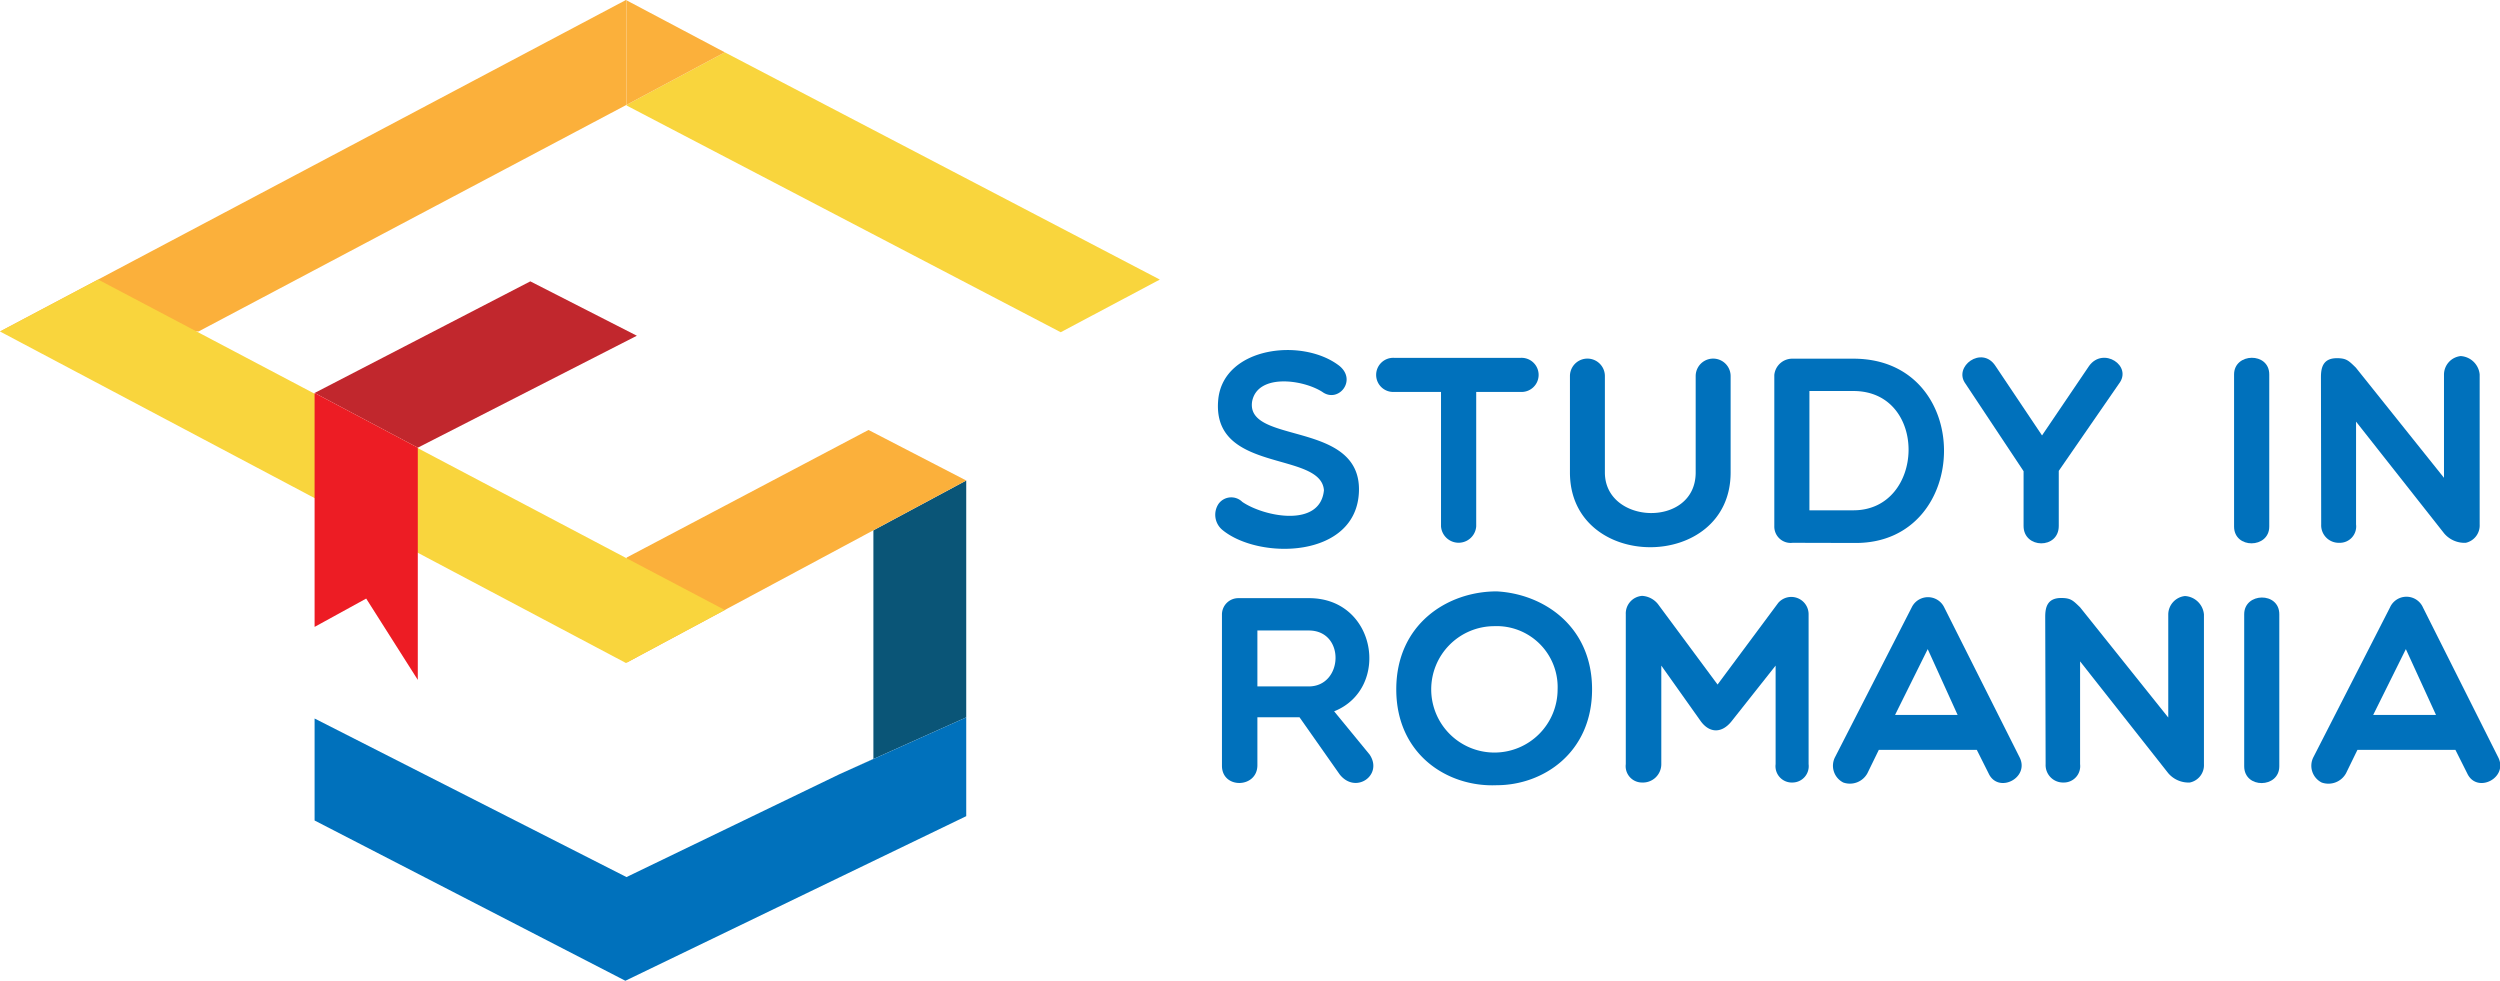
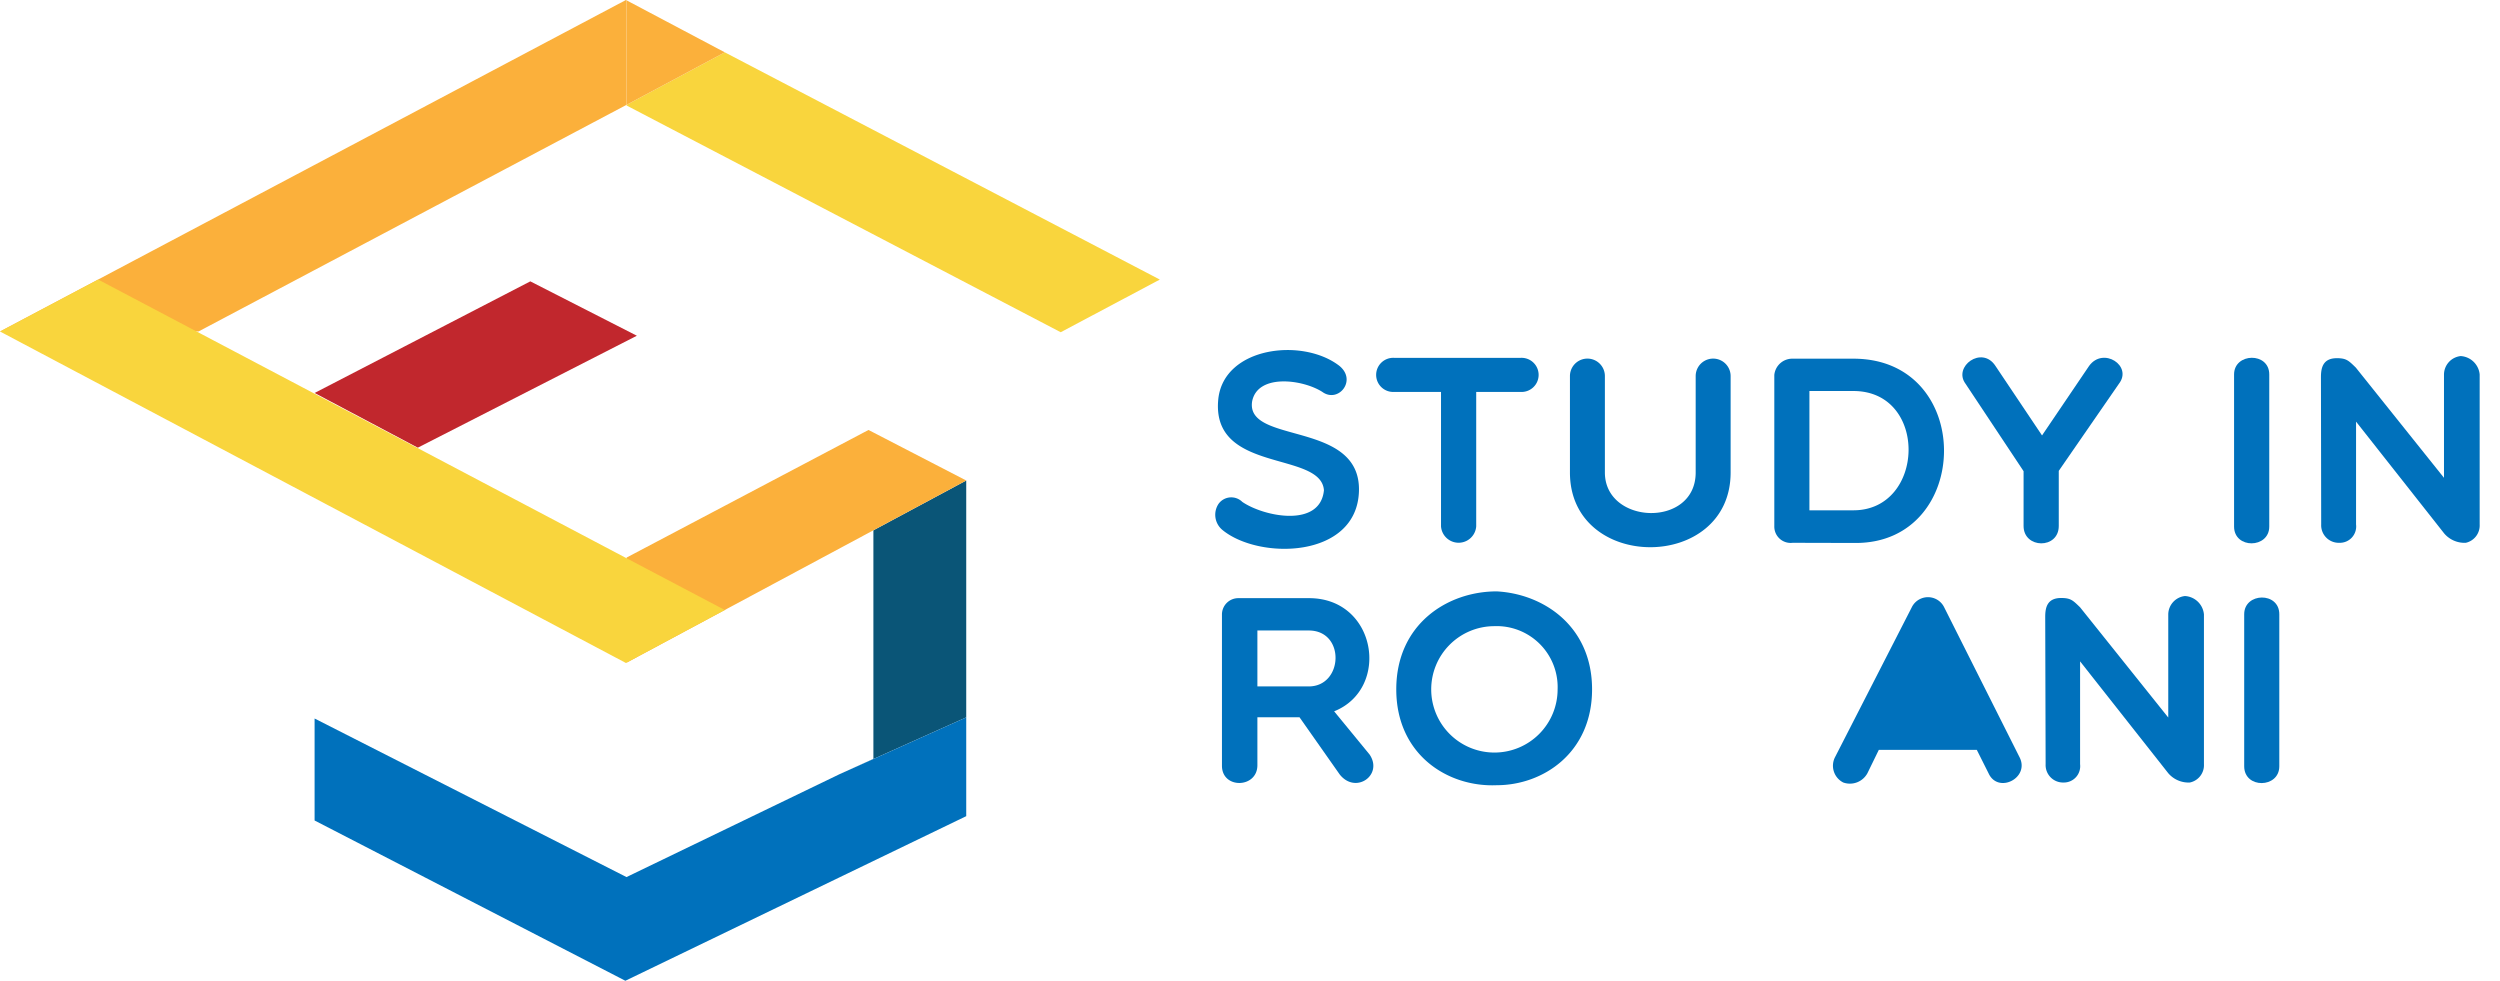
<svg xmlns="http://www.w3.org/2000/svg" viewBox="0 0 306.19 120.12">
  <defs>
    <style>.cls-1{fill:#0a5577;}.cls-2{fill:#0071bc;}.cls-3{fill:#c1272d;}.cls-4{fill:#f9d53d;}.cls-5{fill:#fbb03b;}.cls-6{fill:#ed1c24;}</style>
  </defs>
  <g id="Layer_2" data-name="Layer 2">
    <g id="Layer_1-2" data-name="Layer 1">
      <polygon class="cls-1" points="118.34 58.85 106.97 64.95 106.97 92.94 102.8 94.83 118.34 87.86 118.34 58.85" />
      <polygon class="cls-2" points="102.8 94.83 76.73 107.42 38.53 88 38.53 100.49 76.59 120.12 118.34 99.96 118.34 87.86 102.8 94.83" />
      <polygon class="cls-3" points="51.17 54.83 38.53 48.13 64.95 34.46 78 41.12 51.17 54.83" />
      <polygon class="cls-4" points="129.91 40.69 142.05 34.24 88.77 6.41 76.74 12.84 76.74 12.92 129.91 40.69" />
      <polygon class="cls-5" points="118.34 58.85 106.37 52.66 76.74 68.29 76.74 81.16 118.34 58.85" />
      <polygon class="cls-5" points="88.77 6.41 76.74 0.04 88.77 6.41 88.77 6.41" />
      <polygon class="cls-5" points="76.66 0 0 40.6 24.31 40.6 76.66 12.88 76.74 12.84 76.74 0.04 76.66 0" />
      <polygon class="cls-4" points="76.66 81.2 76.74 81.16 88.77 74.71 76.66 68.33 12.02 34.24 0 40.6 76.66 81.2" />
      <polygon class="cls-5" points="76.74 0.04 76.74 12.84 88.77 6.41 76.74 0.04" />
-       <polygon class="cls-6" points="38.53 48.13 38.53 76.78 44.85 73.31 51.17 83.27 51.17 54.83 38.53 48.13" />
      <path class="cls-2" d="M149.22,48.8c.75-6.33,10.31-7.47,14.81-4,2.22,1.79-.13,4.63-2.09,3.19-2.41-1.53-7.89-2.25-8.58,1.15-.88,5.35,13.31,2.28,13.08,11-.23,8.28-12.23,8.48-16.73,4.76a2.41,2.41,0,0,1-.46-3.2,1.92,1.92,0,0,1,2.9-.23c2.68,1.83,9.56,3.2,10-1.43C161.78,55.16,148.21,58.06,149.22,48.8Z" />
      <path class="cls-2" d="M176.49,48h-5.71a2.09,2.09,0,1,1,0-4.17h15.43a2.09,2.09,0,1,1,0,4.17H180.8V64.46a2.16,2.16,0,0,1-4.31,0Z" />
      <path class="cls-2" d="M207.68,46.06a2.14,2.14,0,1,1,4.28,0V57.87c0,12.2-19.68,12.2-19.68,0V46.06a2.14,2.14,0,1,1,4.28,0V57.87c0,6.42,11.12,6.82,11.12,0Z" />
      <path class="cls-2" d="M219.56,66.48a2,2,0,0,1-2.25-2V45.93a2.21,2.21,0,0,1,2.25-2H227c14.91,0,14.58,22.57.29,22.57Zm2.05-18.59V62.5H227c8.81,0,9.2-14.61,0-14.61Z" />
      <path class="cls-2" d="M240.73,47c-1.56-2.09,2-4.73,3.66-2.19l5.71,8.52,5.77-8.52c1.73-2.38,5.35,0,3.65,2.19l-7.37,10.67v6.75c0,2.87-4.31,2.8-4.31,0V57.71Z" />
      <path class="cls-2" d="M273.62,45.86c0-2.67,4.31-2.77,4.31,0V64.49c0,2.71-4.31,2.77-4.31,0Z" />
      <path class="cls-2" d="M284.26,46.19c0-1.17.26-2.32,1.95-2.32,1.18,0,1.44.3,2.32,1.15l10.8,13.5V45.86a2.29,2.29,0,0,1,2.05-2.25,2.49,2.49,0,0,1,2.32,2.25V64.23A2.18,2.18,0,0,1,302,66.48a3.27,3.27,0,0,1-2.64-1.14l-10.8-13.7V64.23a2,2,0,0,1-2.06,2.25,2.15,2.15,0,0,1-2.21-2.25Z" />
      <path class="cls-2" d="M154,93.72c0,2.84-4.34,2.94-4.34.07V75.26a2,2,0,0,1,2-2h8.67c8.29,0,10,11.09,3.07,13.86l4.34,5.29c1.7,2.51-1.7,4.92-3.66,2.44l-4.92-7H154Zm0-9.65h6.29c4.24,0,4.51-6.85,0-6.85H154Z" />
      <path class="cls-2" d="M183.31,96.17c-6,.26-12.3-3.75-12.3-11.74s6.27-12,12.3-12c5.71.3,11.68,4.24,11.68,12S189,96.17,183.31,96.17ZM183,76.69a7.74,7.74,0,1,0,7.77,7.74A7.47,7.47,0,0,0,183,76.69Z" />
-       <path class="cls-2" d="M203.47,81.52V93.59a2.25,2.25,0,0,1-2.35,2.25,2,2,0,0,1-2-2.25V75.23a2.16,2.16,0,0,1,2-2.25,2.68,2.68,0,0,1,2.06,1.17l7.18,9.69,7.43-10a2.12,2.12,0,0,1,3.72,1.44V93.59a2,2,0,0,1-1.95,2.25,2,2,0,0,1-2.09-2.25V81.52l-5.42,6.85c-1.17,1.44-2.64,1.44-3.72,0Z" />
-       <path class="cls-2" d="M225.76,95.84a2.3,2.3,0,0,1-1-3.13l9.37-18.3a2.21,2.21,0,0,1,4,0l9.2,18.3c1.34,2.55-2.61,4.57-3.78,2l-1.44-2.87h-12l-1.4,2.87A2.44,2.44,0,0,1,225.76,95.84Zm14-8.28L236.1,79.5l-4,8.06Z" />
+       <path class="cls-2" d="M225.76,95.84a2.3,2.3,0,0,1-1-3.13l9.37-18.3a2.21,2.21,0,0,1,4,0l9.2,18.3c1.34,2.55-2.61,4.57-3.78,2l-1.44-2.87h-12l-1.4,2.87A2.44,2.44,0,0,1,225.76,95.84Zm14-8.28l-4,8.06Z" />
      <path class="cls-2" d="M250.49,75.55c0-1.17.26-2.31,1.95-2.31,1.18,0,1.44.29,2.32,1.14l10.8,13.5V75.23A2.29,2.29,0,0,1,267.61,73a2.48,2.48,0,0,1,2.32,2.25V93.59a2.17,2.17,0,0,1-1.73,2.25,3.27,3.27,0,0,1-2.64-1.14L254.76,81V93.59a2,2,0,0,1-2,2.25,2.14,2.14,0,0,1-2.22-2.25Z" />
      <path class="cls-2" d="M274.86,75.23c0-2.68,4.3-2.78,4.3,0V93.85c0,2.71-4.3,2.78-4.3,0Z" />
-       <path class="cls-2" d="M284.35,95.84a2.3,2.3,0,0,1-1-3.13l9.36-18.3a2.21,2.21,0,0,1,4.05,0l9.19,18.3c1.34,2.55-2.6,4.57-3.78,2l-1.44-2.87h-12l-1.4,2.87A2.46,2.46,0,0,1,284.35,95.84Zm14-8.28-3.69-8.06-4,8.06Z" />
    </g>
  </g>
</svg>